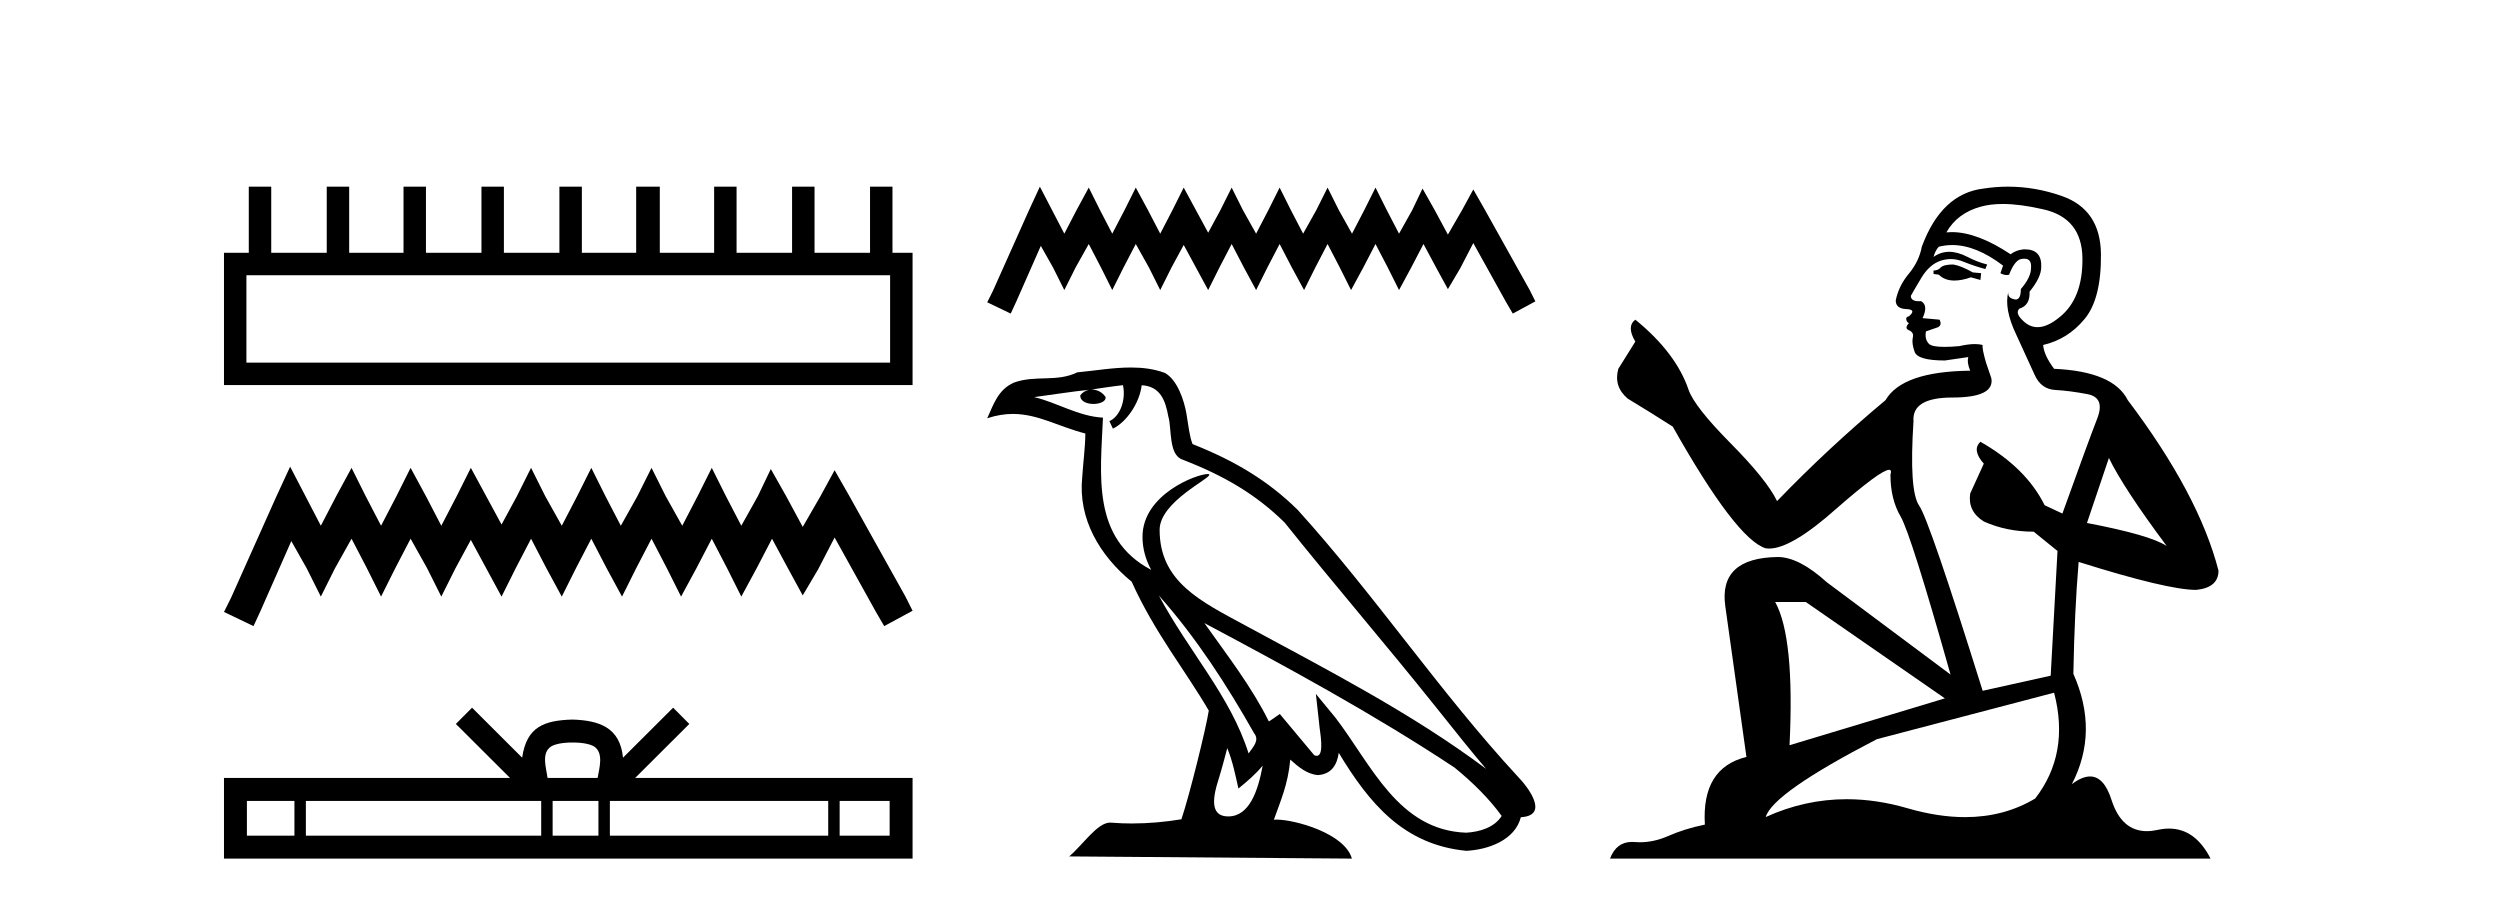
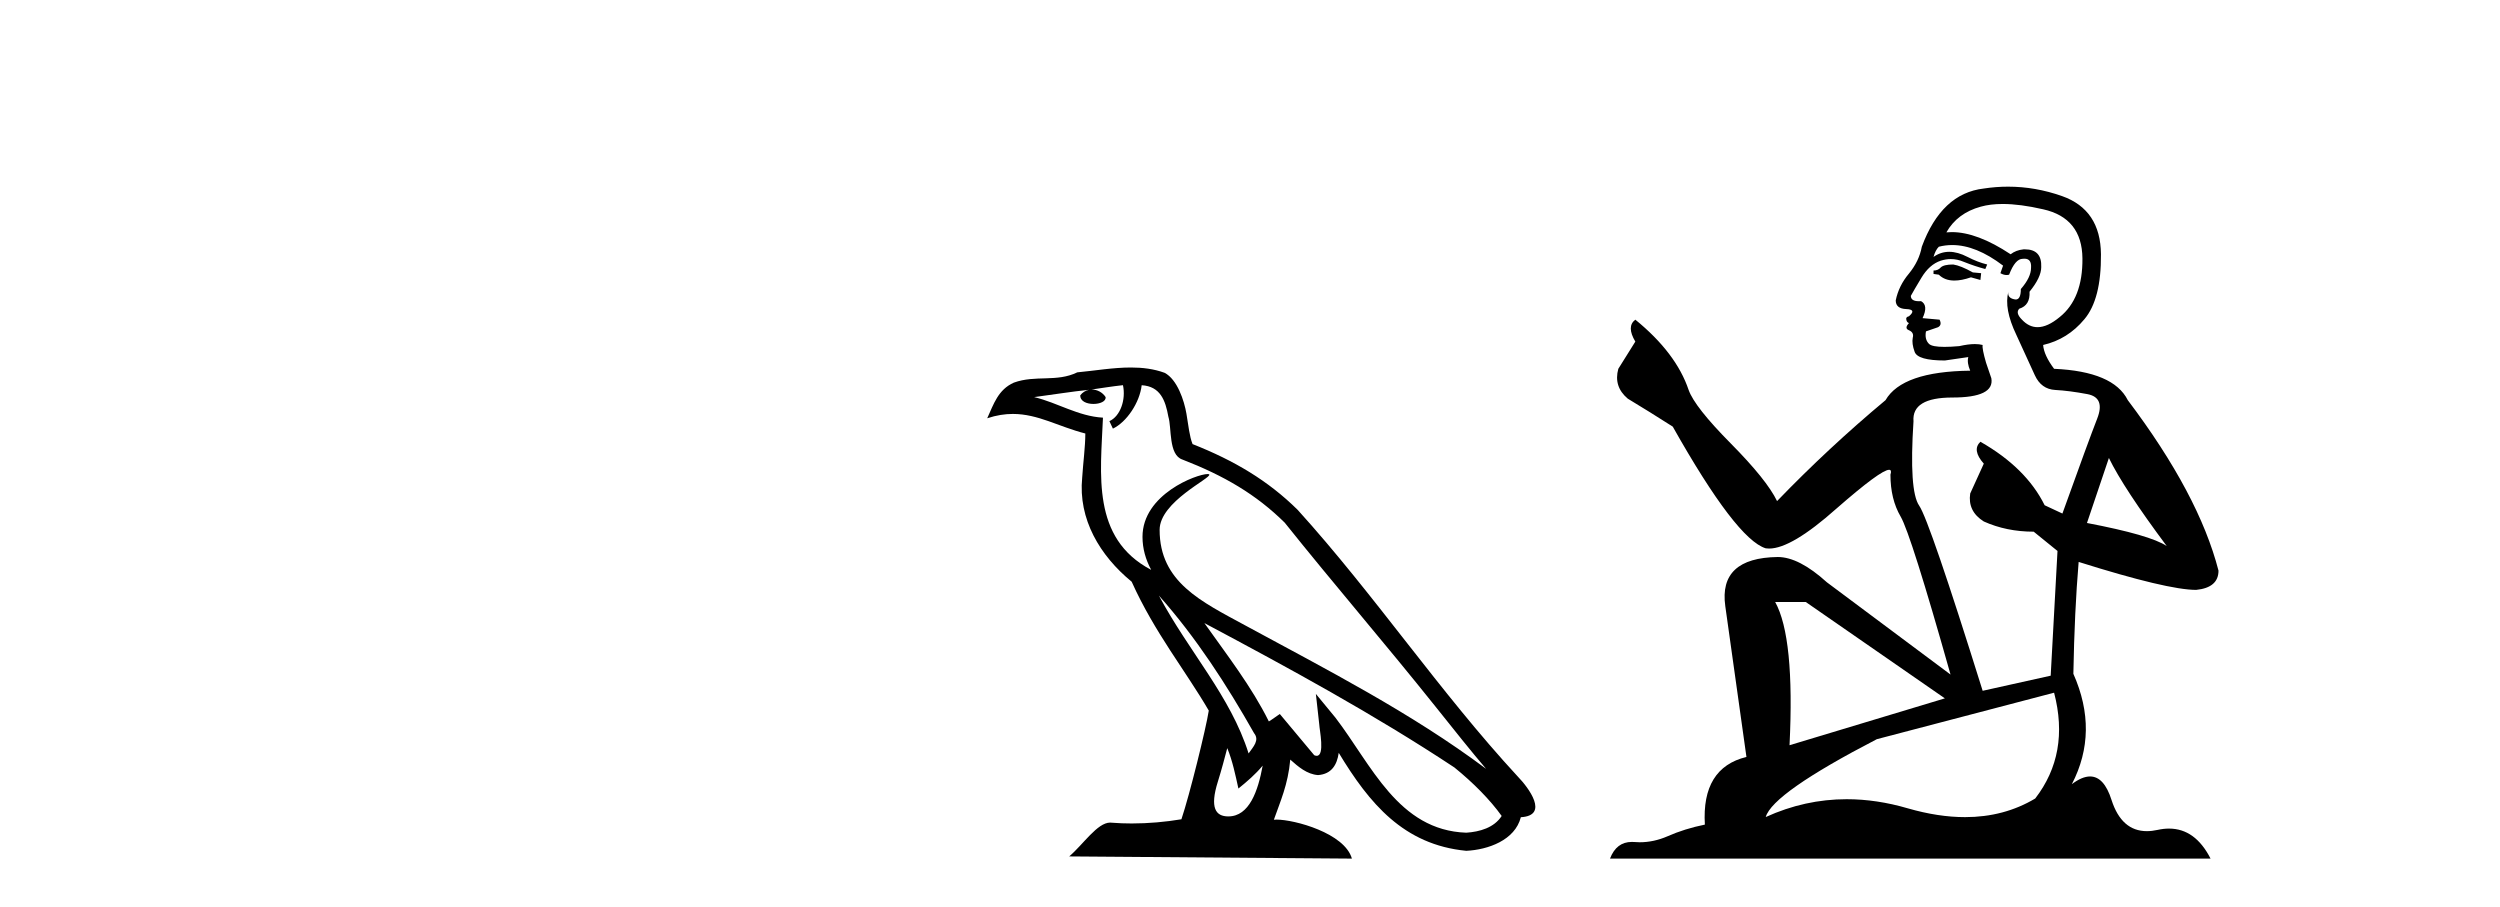
<svg xmlns="http://www.w3.org/2000/svg" width="113.0" height="41.0">
-   <path d="M 40.233 12.441 L 40.233 16.391 L 11.138 16.391 L 11.138 12.441 ZM 11.245 8.437 L 11.245 11.426 L 10.124 11.426 L 10.124 17.405 L 41.248 17.405 L 41.248 11.426 L 40.34 11.426 L 40.34 8.437 L 39.326 8.437 L 39.326 11.426 L 36.817 11.426 L 36.817 8.437 L 35.802 8.437 L 35.802 11.426 L 33.293 11.426 L 33.293 8.437 L 32.279 8.437 L 32.279 11.426 L 29.823 11.426 L 29.823 8.437 L 28.755 8.437 L 28.755 11.426 L 26.3 11.426 L 26.3 8.437 L 25.285 8.437 L 25.285 11.426 L 22.776 11.426 L 22.776 8.437 L 21.762 8.437 L 21.762 11.426 L 19.253 11.426 L 19.253 8.437 L 18.239 8.437 L 18.239 11.426 L 15.783 11.426 L 15.783 8.437 L 14.769 8.437 L 14.769 11.426 L 12.26 11.426 L 12.26 8.437 Z" style="fill:#000000;stroke:none" />
-   <path d="M 13.114 21.093 L 12.473 22.481 L 10.444 27.019 L 10.124 27.66 L 11.459 28.3 L 11.779 27.606 L 13.167 24.457 L 13.861 25.685 L 14.502 26.966 L 15.142 25.685 L 15.89 24.35 L 16.584 25.685 L 17.224 26.966 L 17.865 25.685 L 18.559 24.35 L 19.306 25.685 L 19.947 26.966 L 20.588 25.685 L 21.282 24.403 L 21.976 25.685 L 22.67 26.966 L 23.31 25.685 L 24.004 24.35 L 24.698 25.685 L 25.392 26.966 L 26.033 25.685 L 26.727 24.35 L 27.421 25.685 L 28.115 26.966 L 28.755 25.685 L 29.449 24.35 L 30.143 25.685 L 30.784 26.966 L 31.478 25.685 L 32.172 24.35 L 32.866 25.685 L 33.507 26.966 L 34.201 25.685 L 34.895 24.35 L 35.642 25.738 L 36.283 26.912 L 36.977 25.738 L 37.724 24.296 L 39.593 27.66 L 39.966 28.3 L 41.248 27.606 L 40.927 26.966 L 38.365 22.375 L 37.724 21.254 L 37.084 22.428 L 36.283 23.816 L 35.535 22.428 L 34.841 21.2 L 34.254 22.428 L 33.507 23.763 L 32.813 22.428 L 32.172 21.147 L 31.531 22.428 L 30.837 23.763 L 30.09 22.428 L 29.449 21.147 L 28.809 22.428 L 28.061 23.763 L 27.367 22.428 L 26.727 21.147 L 26.086 22.428 L 25.392 23.763 L 24.645 22.428 L 24.004 21.147 L 23.364 22.428 L 22.67 23.709 L 21.976 22.428 L 21.282 21.147 L 20.641 22.428 L 19.947 23.763 L 19.253 22.428 L 18.559 21.147 L 17.918 22.428 L 17.224 23.763 L 16.53 22.428 L 15.89 21.147 L 15.196 22.428 L 14.502 23.763 L 13.808 22.428 L 13.114 21.093 Z" style="fill:#000000;stroke:none" />
-   <path d="M 25.881 33.561 C 26.385 33.561 26.689 33.646 26.846 33.736 C 27.304 34.028 27.086 34.728 27.012 35.164 L 24.749 35.164 C 24.695 34.718 24.448 34.036 24.916 33.736 C 25.073 33.646 25.376 33.561 25.881 33.561 ZM 13.308 36.201 L 13.308 37.773 L 11.16 37.773 L 11.16 36.201 ZM 24.462 36.201 L 24.462 37.773 L 13.825 37.773 L 13.825 36.201 ZM 27.049 36.201 L 27.049 37.773 L 24.979 37.773 L 24.979 36.201 ZM 37.435 36.201 L 37.435 37.773 L 27.566 37.773 L 27.566 36.201 ZM 40.212 36.201 L 40.212 37.773 L 37.952 37.773 L 37.952 36.201 ZM 21.337 31.988 L 20.605 32.722 L 23.054 35.164 L 10.124 35.164 L 10.124 38.809 L 41.248 38.809 L 41.248 35.164 L 28.708 35.164 L 31.157 32.722 L 30.425 31.988 L 28.16 34.247 C 28.025 32.878 27.087 32.564 25.881 32.524 C 24.592 32.559 23.801 32.85 23.601 34.247 L 21.337 31.988 Z" style="fill:#000000;stroke:none" />
-   <path d="M 47.002 8.437 L 46.492 9.542 L 44.877 13.154 L 44.622 13.664 L 45.685 14.174 L 45.94 13.621 L 47.045 11.114 L 47.597 12.091 L 48.107 13.111 L 48.617 12.091 L 49.212 11.029 L 49.764 12.091 L 50.274 13.111 L 50.784 12.091 L 51.337 11.029 L 51.932 12.091 L 52.442 13.111 L 52.952 12.091 L 53.504 11.072 L 54.056 12.091 L 54.609 13.111 L 55.119 12.091 L 55.671 11.029 L 56.224 12.091 L 56.776 13.111 L 57.286 12.091 L 57.839 11.029 L 58.391 12.091 L 58.944 13.111 L 59.453 12.091 L 60.006 11.029 L 60.558 12.091 L 61.068 13.111 L 61.621 12.091 L 62.173 11.029 L 62.726 12.091 L 63.236 13.111 L 63.788 12.091 L 64.341 11.029 L 64.935 12.134 L 65.445 13.069 L 65.998 12.134 L 66.593 10.987 L 68.08 13.664 L 68.378 14.174 L 69.398 13.621 L 69.143 13.111 L 67.103 9.457 L 66.593 8.564 L 66.083 9.499 L 65.445 10.604 L 64.85 9.499 L 64.298 8.522 L 63.831 9.499 L 63.236 10.562 L 62.683 9.499 L 62.173 8.479 L 61.663 9.499 L 61.111 10.562 L 60.516 9.499 L 60.006 8.479 L 59.496 9.499 L 58.901 10.562 L 58.349 9.499 L 57.839 8.479 L 57.329 9.499 L 56.776 10.562 L 56.181 9.499 L 55.671 8.479 L 55.161 9.499 L 54.609 10.519 L 54.056 9.499 L 53.504 8.479 L 52.994 9.499 L 52.442 10.562 L 51.889 9.499 L 51.337 8.479 L 50.827 9.499 L 50.274 10.562 L 49.722 9.499 L 49.212 8.479 L 48.659 9.499 L 48.107 10.562 L 47.554 9.499 L 47.002 8.437 Z" style="fill:#000000;stroke:none" />
  <path d="M 52.381 26.919 L 52.381 26.919 C 54.057 28.803 55.446 30.953 56.683 33.137 C 56.943 33.457 56.65 33.751 56.436 34.055 C 55.621 31.467 53.744 29.469 52.381 26.919 ZM 50.758 17.41 C 50.898 18.062 50.64 18.814 50.145 19.036 L 50.303 19.374 C 50.921 19.08 51.515 18.201 51.604 17.412 C 52.447 17.462 52.678 18.097 52.81 18.835 C 52.968 19.338 52.808 20.561 53.446 20.772 C 55.332 21.503 56.774 22.347 58.068 23.623 C 60.3 26.416 62.634 29.12 64.866 31.915 C 65.734 33.003 66.527 33.999 67.171 34.751 C 63.78 32.216 59.992 30.278 56.275 28.263 C 54.3 27.19 52.415 26.312 52.415 23.949 C 52.415 22.678 54.757 21.614 54.66 21.448 C 54.652 21.434 54.625 21.427 54.582 21.427 C 54.101 21.427 51.641 22.339 51.641 24.264 C 51.641 24.797 51.783 25.291 52.031 25.752 C 52.028 25.752 52.024 25.752 52.02 25.751 C 49.321 24.321 49.75 21.428 49.854 18.878 C 48.733 18.816 47.809 18.204 46.744 17.949 C 47.57 17.842 48.393 17.704 49.221 17.619 L 49.221 17.619 C 49.066 17.65 48.924 17.74 48.829 17.867 C 48.816 18.139 49.123 18.258 49.423 18.258 C 49.716 18.258 50.001 18.144 49.973 17.947 C 49.841 17.741 49.6 17.607 49.353 17.607 C 49.346 17.607 49.339 17.607 49.332 17.607 C 49.744 17.548 50.292 17.46 50.758 17.41 ZM 55.472 33.815 C 55.714 34.403 55.839 35.025 55.976 35.642 C 56.369 35.324 56.75 34.997 57.073 34.607 L 57.073 34.607 C 56.863 35.75 56.47 36.902 55.519 36.902 C 54.944 36.902 54.677 36.513 55.046 35.334 C 55.22 34.778 55.358 34.247 55.472 33.815 ZM 54.438 28.163 L 54.438 28.163 C 58.287 30.213 62.098 32.283 65.738 34.689 C 66.595 35.383 67.359 36.158 67.876 36.882 C 67.533 37.415 66.88 37.598 66.276 37.638 C 63.195 37.531 61.989 34.561 60.362 32.439 L 59.477 31.364 L 59.63 32.741 C 59.64 32.989 59.894 34.163 59.515 34.163 C 59.483 34.163 59.446 34.155 59.404 34.136 L 57.847 32.272 C 57.681 32.382 57.524 32.507 57.352 32.609 C 56.58 31.046 55.449 29.59 54.438 28.163 ZM 51.117 16.611 C 50.308 16.611 49.479 16.757 48.694 16.83 C 47.757 17.287 46.808 16.938 45.825 17.295 C 45.115 17.614 44.916 18.26 44.622 18.906 C 45.041 18.767 45.421 18.71 45.78 18.71 C 46.925 18.71 47.847 19.286 49.057 19.594 C 49.055 20.201 48.96 20.89 48.915 21.585 C 48.727 23.466 49.718 25.118 51.152 26.294 C 52.179 28.58 53.6 30.335 54.637 32.119 C 54.513 32.92 53.767 35.945 53.4 37.031 C 52.679 37.152 51.911 37.221 51.154 37.221 C 50.849 37.221 50.546 37.21 50.249 37.186 C 50.227 37.183 50.203 37.181 50.18 37.181 C 49.597 37.181 48.956 38.178 48.327 38.71 L 61.106 38.809 C 60.78 37.657 58.509 37.046 57.703 37.046 C 57.656 37.046 57.615 37.048 57.579 37.052 C 57.863 36.237 58.219 35.472 58.32 34.334 C 58.676 34.653 59.076 34.999 59.576 35.034 C 60.186 34.989 60.434 34.572 60.511 34.028 C 61.894 36.315 63.44 38.182 66.276 38.457 C 67.256 38.409 68.478 37.98 68.742 36.938 C 70.042 36.865 69.089 35.599 68.606 35.102 C 65.068 31.273 62.148 26.902 58.653 23.044 C 57.307 21.716 55.787 20.818 53.904 20.073 C 53.764 19.728 53.718 19.239 53.627 18.7 C 53.527 18.112 53.214 17.15 52.64 16.851 C 52.152 16.672 51.639 16.611 51.117 16.611 Z" style="fill:#000000;stroke:none" />
  <path d="M 88.284 11.955 Q 87.857 11.955 87.72 12.091 Q 87.6 12.228 87.395 12.228 L 87.395 12.382 L 87.635 12.416 Q 87.9 12.681 88.339 12.681 Q 88.665 12.681 89.087 12.535 L 89.514 12.655 L 89.548 12.348 L 89.172 12.313 Q 88.625 12.006 88.284 11.955 ZM 90.521 9.22 Q 91.31 9.22 92.35 9.46 Q 94.109 9.853 94.126 11.681 Q 94.143 13.492 93.101 14.329 Q 92.55 14.788 92.098 14.788 Q 91.709 14.788 91.393 14.449 Q 91.085 14.141 91.273 13.953 Q 91.769 13.8 91.735 13.185 Q 92.264 12.535 92.264 12.074 Q 92.297 11.27 91.526 11.27 Q 91.494 11.27 91.461 11.271 Q 91.12 11.305 90.88 11.493 Q 89.369 10.491 88.22 10.491 Q 88.096 10.491 87.976 10.503 L 87.976 10.503 Q 88.472 9.631 89.531 9.341 Q 89.963 9.22 90.521 9.22 ZM 95.322 20.701 Q 95.988 22.068 97.936 24.682 Q 97.201 24.186 94.331 23.639 L 95.322 20.701 ZM 88.239 11.076 Q 89.316 11.076 90.539 12.006 L 90.419 12.348 Q 90.563 12.431 90.698 12.431 Q 90.756 12.431 90.812 12.416 Q 91.085 11.698 91.427 11.698 Q 91.468 11.693 91.505 11.693 Q 91.834 11.693 91.803 12.108 Q 91.803 12.535 91.342 13.065 Q 91.342 13.538 91.112 13.538 Q 91.076 13.538 91.034 13.526 Q 90.727 13.458 90.778 13.185 L 90.778 13.185 Q 90.573 13.953 91.137 15.132 Q 91.683 16.328 91.974 16.96 Q 92.264 17.592 92.896 17.626 Q 93.528 17.66 94.348 17.814 Q 95.168 17.968 94.792 18.925 Q 94.417 19.881 93.221 23.212 L 92.418 22.837 Q 91.581 21.145 89.514 19.967 L 89.514 19.967 Q 89.121 20.342 89.668 20.957 L 89.053 22.307 Q 88.933 23.11 89.668 23.571 Q 90.693 24.032 91.923 24.032 L 92.999 24.904 L 92.691 30.541 L 89.616 31.224 Q 87.208 23.52 86.746 22.854 Q 86.285 22.187 86.49 19.044 Q 86.405 17.968 88.25 17.968 Q 90.163 17.968 90.009 17.097 L 89.77 16.396 Q 89.582 15.747 89.616 15.593 Q 89.466 15.552 89.266 15.552 Q 88.967 15.552 88.557 15.645 Q 88.17 15.679 87.889 15.679 Q 87.327 15.679 87.19 15.542 Q 86.985 15.337 87.054 14.978 L 87.6 14.79 Q 87.788 14.688 87.669 14.449 L 86.9 14.38 Q 87.173 13.8 86.832 13.612 Q 86.78 13.615 86.735 13.615 Q 86.37 13.615 86.37 13.373 Q 86.49 13.15 86.849 12.553 Q 87.208 11.955 87.72 11.784 Q 87.95 11.71 88.177 11.71 Q 88.472 11.71 88.762 11.835 Q 89.275 12.04 89.736 12.16 L 89.821 11.955 Q 89.394 11.852 88.933 11.613 Q 88.489 11.382 88.104 11.382 Q 87.72 11.382 87.395 11.613 Q 87.481 11.305 87.635 11.152 Q 87.931 11.076 88.239 11.076 ZM 81.621 27.21 L 87.908 31.566 L 80.887 33.684 Q 81.126 28.816 80.238 27.21 ZM 92.845 31.31 Q 93.563 34.06 91.991 36.093 Q 90.583 36.934 88.821 36.934 Q 87.611 36.934 86.234 36.537 Q 84.822 36.124 83.471 36.124 Q 81.583 36.124 79.811 36.93 Q 80.118 35.854 84.833 33.411 L 92.845 31.31 ZM 90.767 8.437 Q 90.219 8.437 89.668 8.521 Q 87.754 8.743 86.866 11.152 Q 86.746 11.801 86.285 12.365 Q 85.824 12.911 85.687 13.578 Q 85.687 13.953 86.166 13.97 Q 86.644 13.988 86.285 14.295 Q 86.131 14.329 86.166 14.449 Q 86.183 14.568 86.285 14.603 Q 86.063 14.842 86.285 14.927 Q 86.524 15.03 86.456 15.269 Q 86.405 15.525 86.541 15.901 Q 86.678 16.294 87.908 16.294 L 88.967 16.14 L 88.967 16.14 Q 88.899 16.396 89.053 16.755 Q 85.978 16.789 85.226 18.087 Q 82.646 20.24 80.323 22.649 Q 79.862 21.692 78.222 20.035 Q 76.599 18.395 76.326 17.626 Q 75.762 15.952 73.917 14.449 Q 73.507 14.756 73.917 15.44 L 73.148 16.67 Q 72.926 17.472 73.575 18.019 Q 74.566 18.617 75.608 19.283 Q 78.478 24.374 79.811 24.784 Q 79.884 24.795 79.964 24.795 Q 80.978 24.795 83.005 22.99 Q 85.013 21.235 85.387 21.235 Q 85.519 21.235 85.448 21.453 Q 85.448 22.563 85.909 23.349 Q 86.37 24.135 88.164 30.49 L 82.578 26.322 Q 81.314 25.177 80.357 25.177 Q 77.675 25.211 77.983 27.398 L 78.939 34.214 Q 76.906 34.709 77.06 37.272 Q 76.138 37.46 75.369 37.801 Q 74.748 38.07 74.115 38.07 Q 73.982 38.07 73.849 38.058 Q 73.802 38.055 73.758 38.055 Q 73.061 38.055 72.772 38.809 L 99.917 38.809 Q 99.225 37.452 98.041 37.452 Q 97.794 37.452 97.526 37.511 Q 97.267 37.568 97.037 37.568 Q 95.896 37.568 95.442 36.161 Q 95.105 35.096 94.47 35.096 Q 94.108 35.096 93.648 35.444 Q 94.878 33.069 93.716 30.456 Q 93.767 27.62 93.955 25.399 Q 97.97 26.663 99.268 26.663 Q 100.276 26.561 100.276 25.792 Q 99.388 22.341 96.176 18.087 Q 95.527 16.789 92.845 16.67 Q 92.384 16.055 92.35 15.593 Q 93.46 15.337 94.212 14.432 Q 94.98 13.526 94.963 11.493 Q 94.946 9.478 93.204 8.863 Q 91.997 8.437 90.767 8.437 Z" style="fill:#000000;stroke:none" />
</svg>